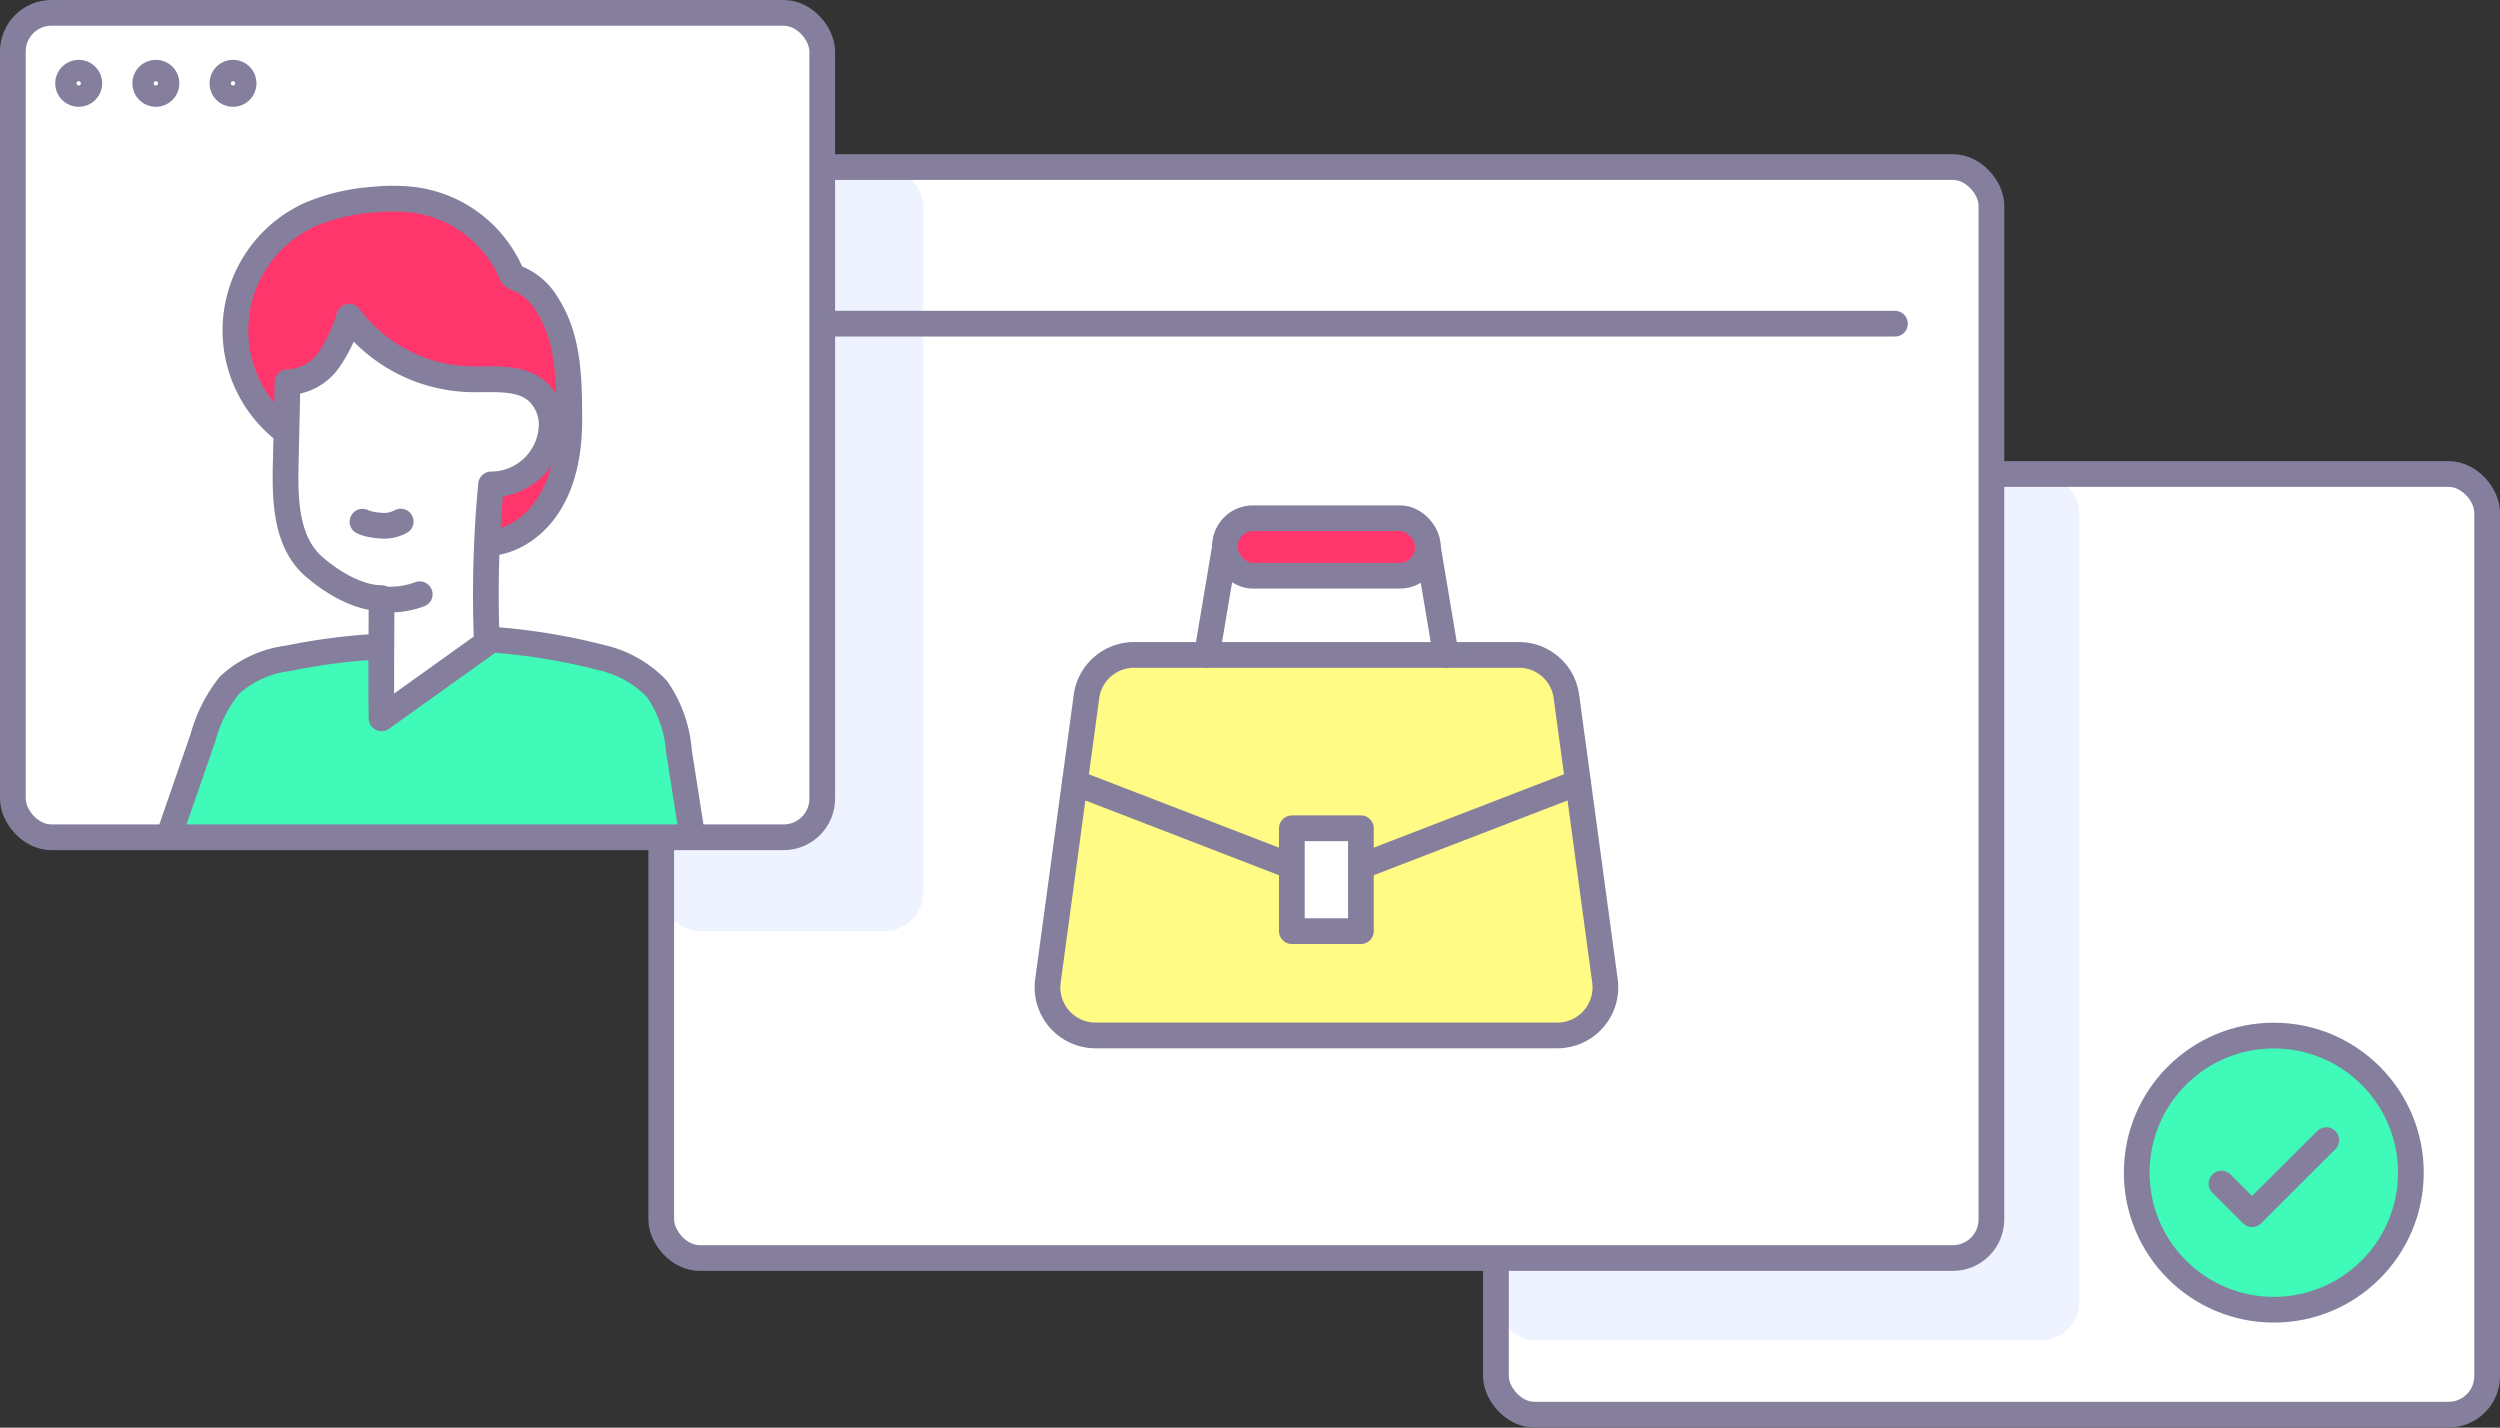
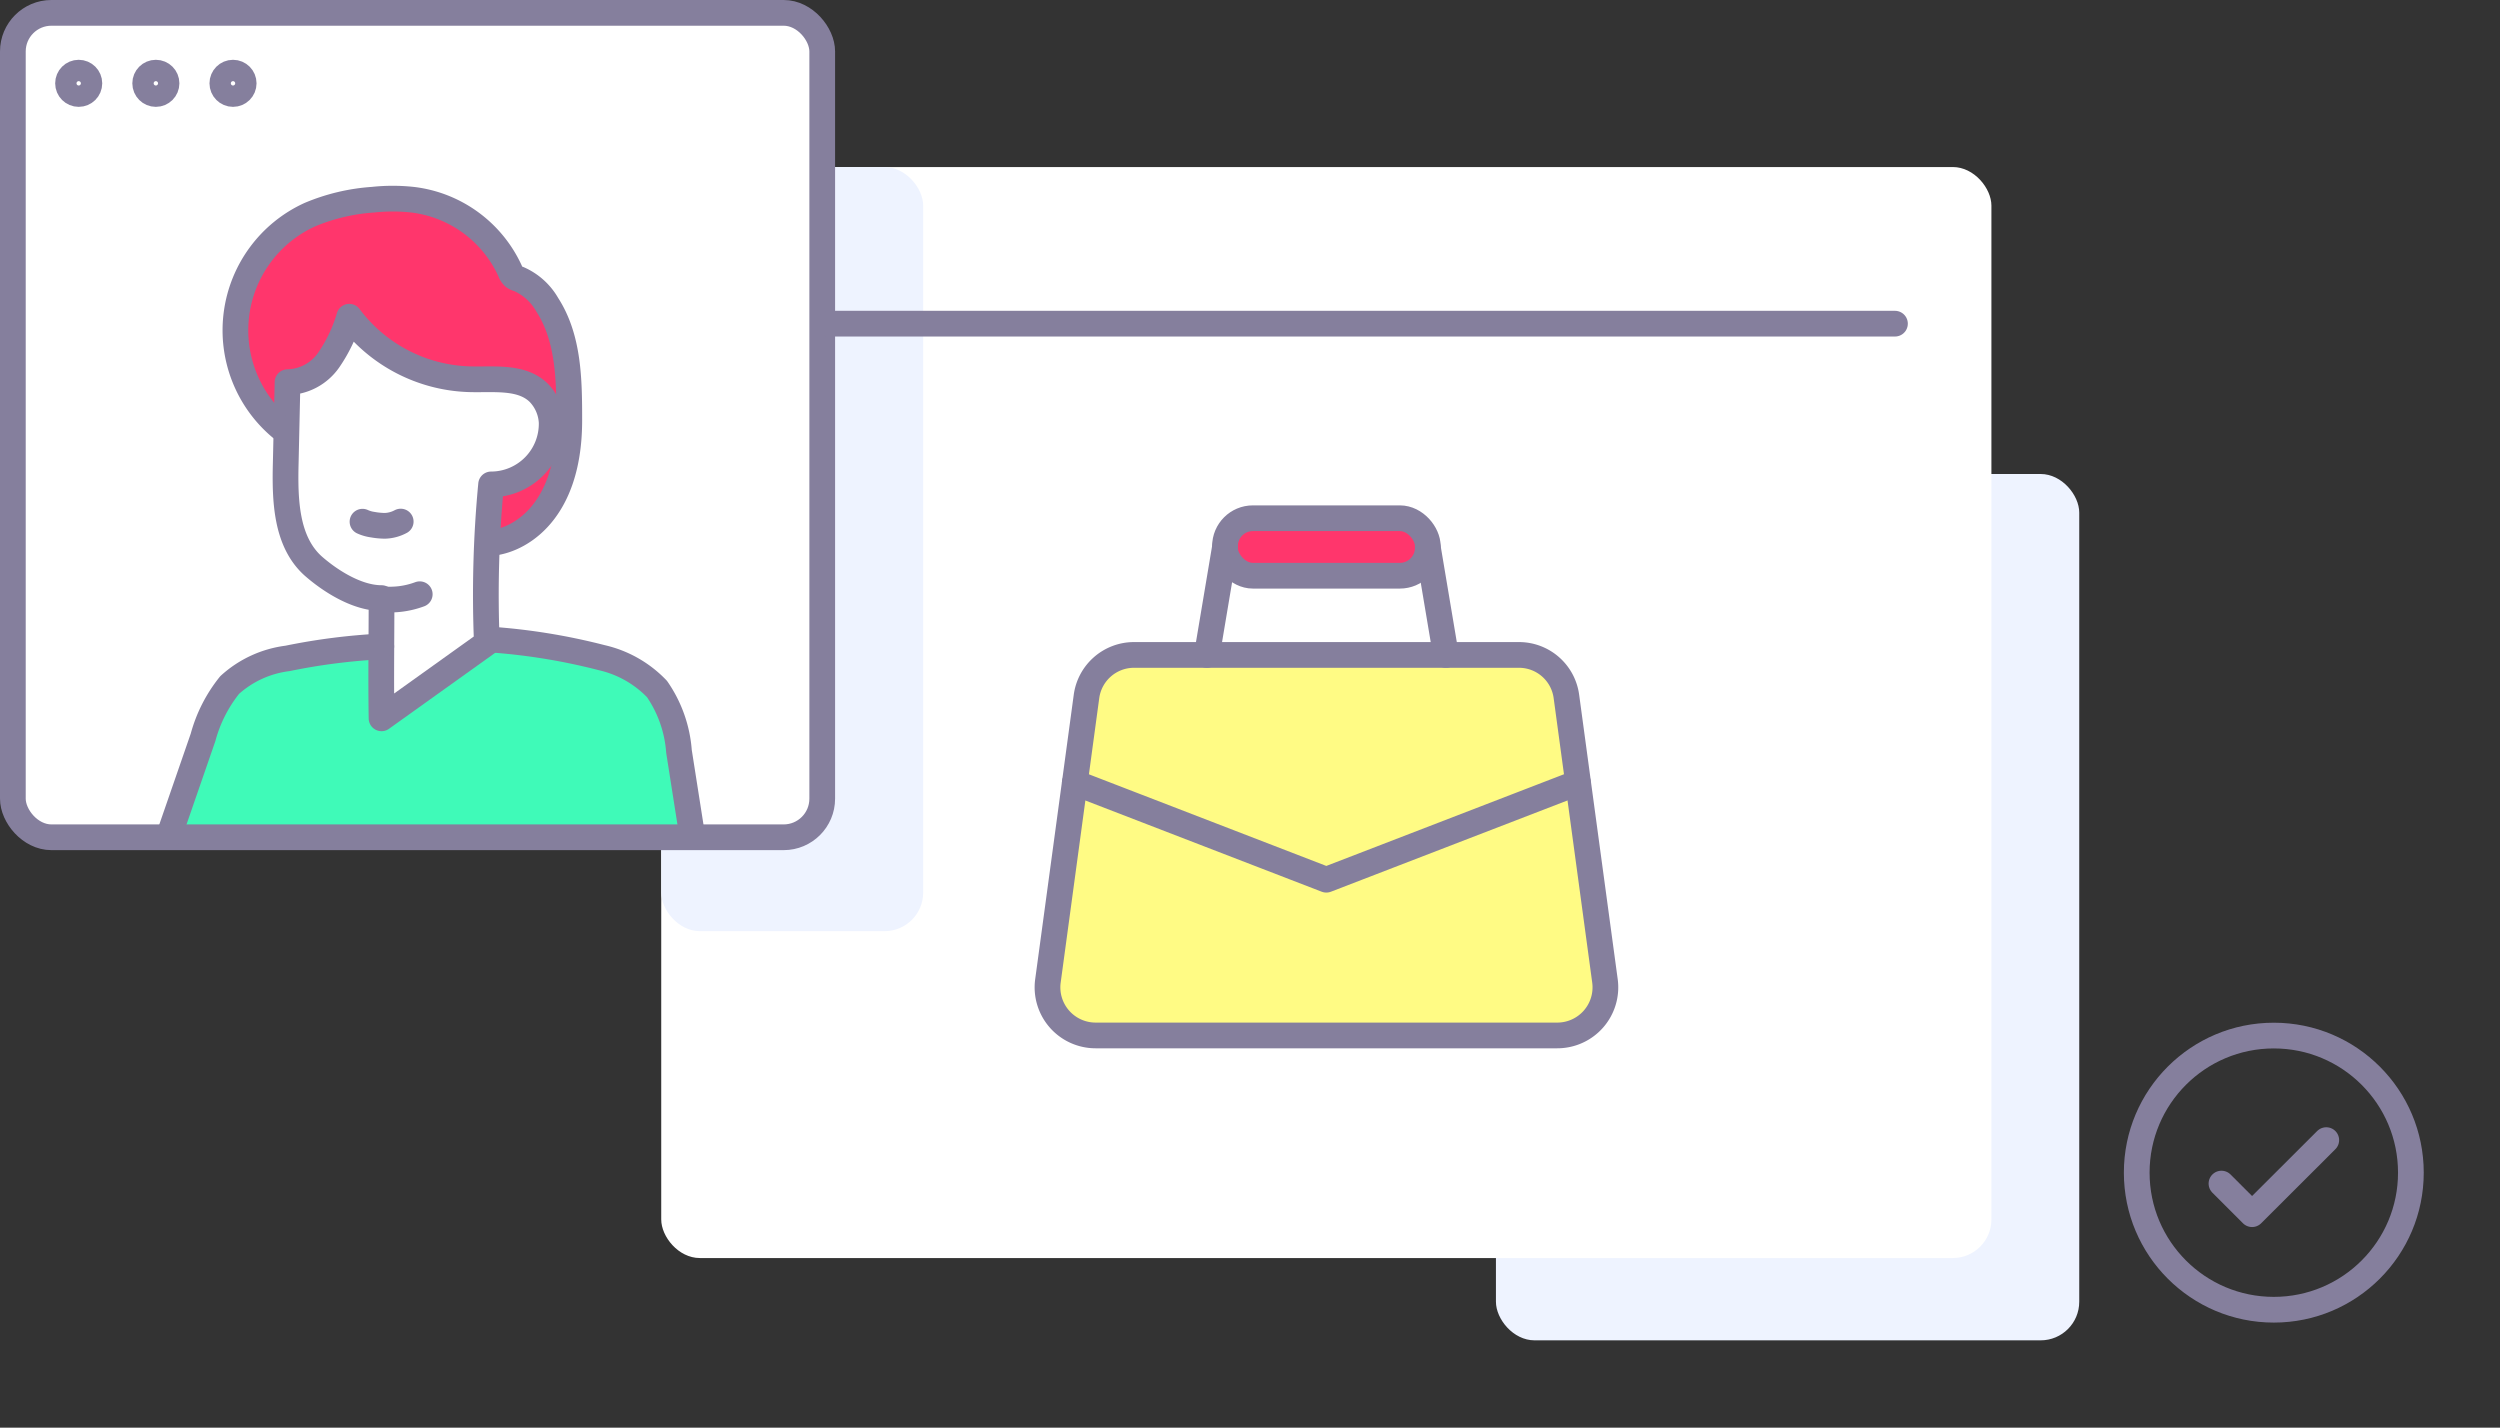
<svg xmlns="http://www.w3.org/2000/svg" viewBox="0 0 194.41 111.02">
  <rect x="0" y="0" width="194.41" height="111.02" fill="#333333" stroke="none" />
  <defs>
    <style>.cls-1,.cls-8{fill:#fff}.cls-2{fill:#eef3ff}.cls-3{fill:none}.cls-3,.cls-6,.cls-7,.cls-8{stroke:#857f9d;stroke-linecap:round;stroke-linejoin:round;stroke-width:2px}.cls-4,.cls-7{fill:#ff366c}.cls-5{fill:#3ffab8}.cls-6{fill:#fffb84}</style>
  </defs>
  <title>paso-a-paso-02</title>
  <g id="Layer_2" data-name="Layer 2">
    <g id="Layer_3" data-name="Layer 3">
-       <rect class="cls-1" x="116.33" y="36.86" width="77.08" height="73.15" rx="3" ry="3" />
      <rect class="cls-2" x="116.33" y="36.86" width="45.36" height="67.37" rx="3" ry="3" />
-       <rect class="cls-3" x="116.33" y="36.86" width="77.08" height="73.15" rx="3" ry="3" />
      <rect class="cls-1" x="51.42" y="12.99" width="103.44" height="84.84" rx="3" ry="3" />
      <rect class="cls-2" x="51.42" y="12.99" width="20.37" height="59.42" rx="3" ry="3" />
-       <rect class="cls-3" x="51.42" y="12.99" width="103.44" height="84.84" rx="3" ry="3" />
      <rect class="cls-1" x="1" y="1" width="62.94" height="64.11" rx="3" ry="3" />
      <path class="cls-4" d="M40.53 37.26C42.62 36 44 33.3 43.08 31a2.29 2.29 0 0 0-.67-1 3.18 3.18 0 0 0-2.18-.31 21.39 21.39 0 0 1-7-.58A9 9 0 0 1 30.36 28c-1-.7-1.83-1.72-2.87-2.42-.23-.16-.57-.29-.79-.11a.72.72 0 0 0-.19.38 6.28 6.28 0 0 1-3.35 3.82 2 2 0 0 0-.81.5c-.4.5-.16 1.22-.14 1.86s-.57 1.43-1.1 1.09a1.1 1.1 0 0 1-.37-.6q-1-3.06-1.77-6.2a6.15 6.15 0 0 1-.21-3.12 6.68 6.68 0 0 1 1.4-2.32c1.78-2.19 3.72-4.49 6.42-5.32s5.49-.07 8.11.81a11.44 11.44 0 0 1 3.81 1.85 4.32 4.32 0 0 1 1.72 3.7 7.52 7.52 0 0 1 3.47 4.28 16.33 16.33 0 0 1 .72 5.57 15.13 15.13 0 0 1-1.25 6.53c-.63 1.3-3.24 4.7-5.07 3.7-2.7-1.36 1.44-4.14 2.44-4.74z" />
      <path class="cls-5" d="M53.76 64.63l-1.11-5.88c-.39-2.08-.91-4.36-2.63-5.59a7.79 7.79 0 0 0-2-.93 46.71 46.71 0 0 0-22.78-1.7 13 13 0 0 0-5.53 2C17.12 54.48 13.14 65 13.14 65s39.97-1.3 40.62-.37z" />
      <path class="cls-1" d="M37.86 50a90.65 90.65 0 0 1 .33-12.33 4.72 4.72 0 0 0 4.71-4.82 3.57 3.57 0 0 0-1-2.3c-1.35-1.33-3.53-1-5.43-1.06a12.13 12.13 0 0 1-9.31-4.86 11.73 11.73 0 0 1-1.6 3.37 4 4 0 0 1-3.2 1.72L22.22 36c-.07 2.85 0 6.08 2.12 8 1.13 1 3.29 2.51 5.33 2.51 0 3.11-.05 6.23 0 9.35z" />
      <rect class="cls-3" x="1" y="1" width="62.94" height="64.11" rx="3" ry="3" />
      <circle class="cls-3" cx="6.12" cy="6.48" r=".83" />
      <circle class="cls-3" cx="12.12" cy="6.48" r=".83" />
      <circle class="cls-3" cx="18.12" cy="6.48" r=".83" />
      <path class="cls-3" d="M37.86 50a90.65 90.65 0 0 1 .33-12.33 4.72 4.72 0 0 0 4.71-4.82 3.57 3.57 0 0 0-1-2.3c-1.35-1.33-3.53-1-5.43-1.06a12.13 12.13 0 0 1-9.31-4.86 11.73 11.73 0 0 1-1.6 3.37 4 4 0 0 1-3.2 1.72L22.22 36c-.07 2.85 0 6.08 2.12 8 1.13 1 3.29 2.51 5.33 2.51 0 3.11-.05 6.23 0 9.35z" />
      <path class="cls-3" d="M21.82 33.24a9.88 9.88 0 0 1 2.26-16.54A15.3 15.3 0 0 1 29 15.53a14.43 14.43 0 0 1 3.08 0 9.59 9.59 0 0 1 7.6 5.57 1.09 1.09 0 0 0 .27.42 1 1 0 0 0 .37.17 4.73 4.73 0 0 1 2.23 2c1.69 2.61 1.72 5.89 1.72 9 0 7.65-4.41 9.53-6.29 9.54m-.05 7.49a47.88 47.88 0 0 1 8.85 1.42 8.59 8.59 0 0 1 4.31 2.44 9.77 9.77 0 0 1 1.71 4.85l1 6.37m-40.66.2l2.65-7.66a11.12 11.12 0 0 1 2.07-4.07 8.21 8.21 0 0 1 4.5-2.07 48.45 48.45 0 0 1 7.29-.93m-1.46-9.7a2.82 2.82 0 0 0 .8.23 5.62 5.62 0 0 0 .92.09 2.74 2.74 0 0 0 1.25-.33m-1.52 6.03a6.61 6.61 0 0 0 3-.38" />
      <path class="cls-6" d="M121.1 80.52H85.19a3.74 3.74 0 0 1-3.7-4.23l3-22.13a3.73 3.73 0 0 1 3.7-3.23h29.93a3.72 3.72 0 0 1 3.69 3.23l3 22.13a3.74 3.74 0 0 1-3.71 4.23z" />
      <rect class="cls-7" x="95.26" y="40.3" width="15.77" height="4.47" rx="2.17" ry="2.17" />
      <path class="cls-3" d="M111.03 42.53l1.41 8.4m-17.18-8.4l-1.41 8.4m-10.27 9.93l19.56 7.55 19.57-7.55" />
-       <path class="cls-8" d="M100.46 64.41h5.37v8h-5.37z" />
-       <circle class="cls-5" cx="176.82" cy="91.19" r="10.66" />
      <circle class="cls-3" cx="176.82" cy="91.19" r="10.66" />
      <path class="cls-3" d="M172.75 92.04l2.38 2.38 5.77-5.76M64.5 25.17h82.86" />
    </g>
  </g>
</svg>